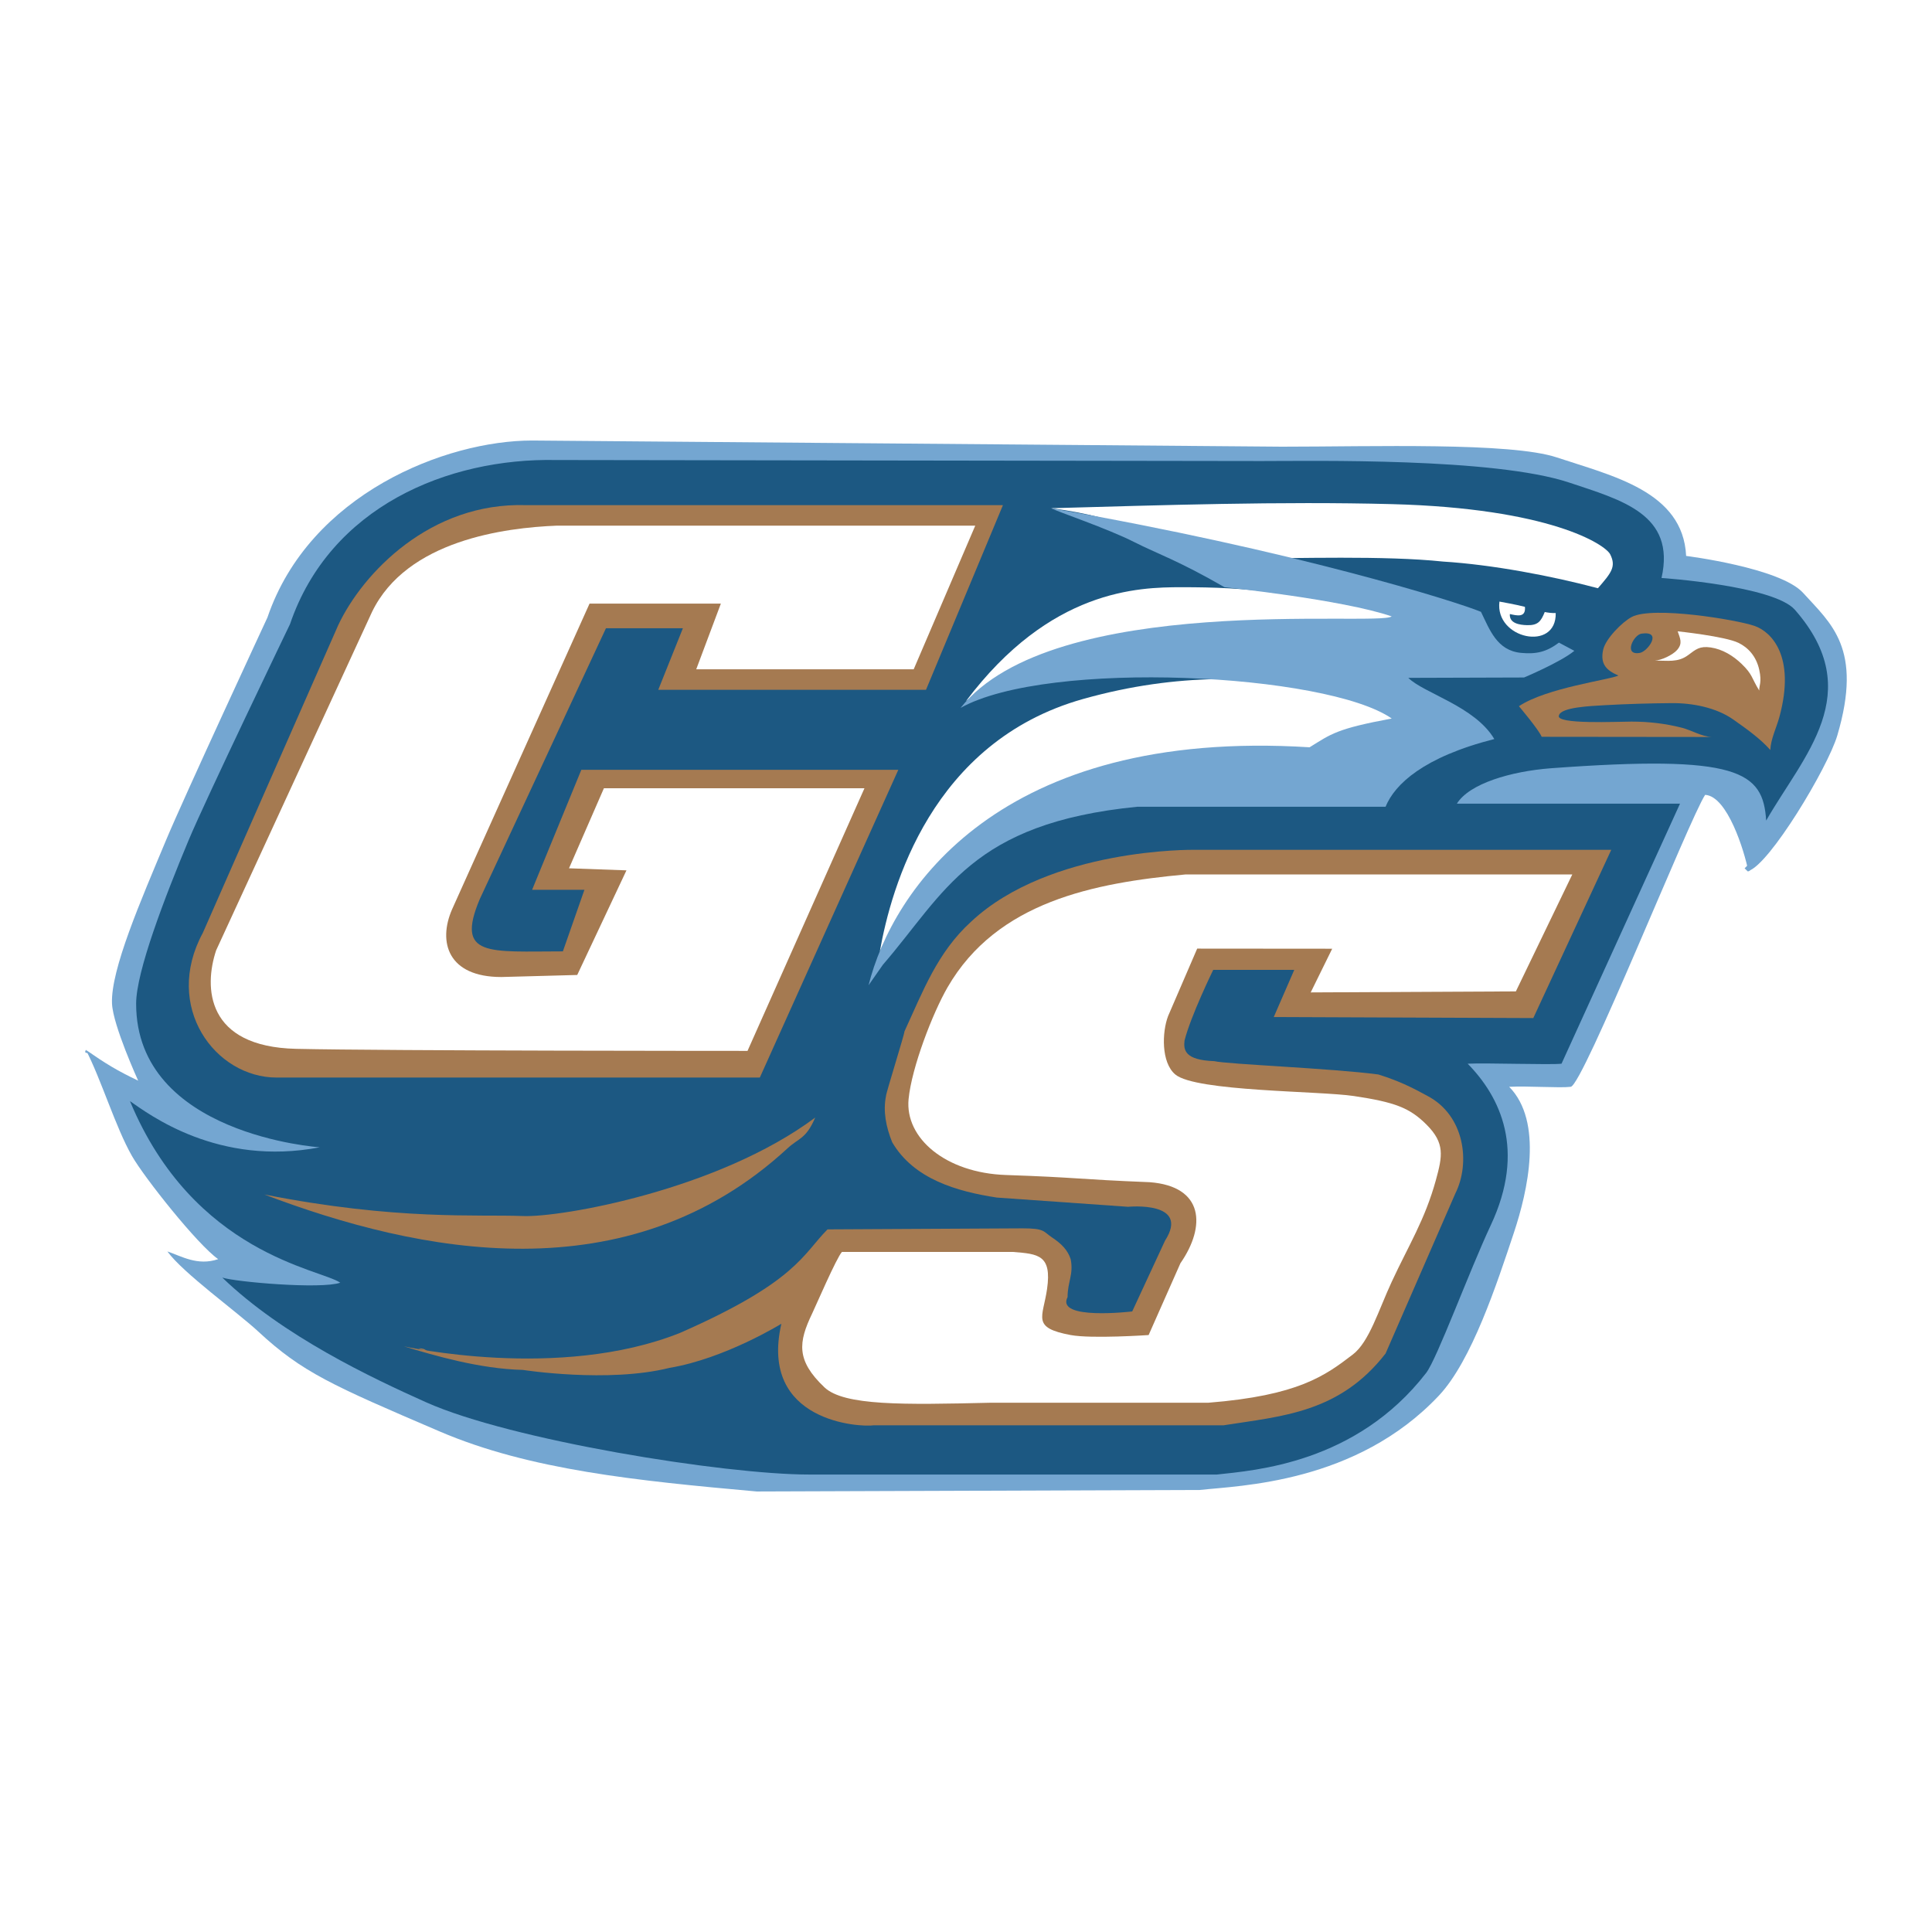
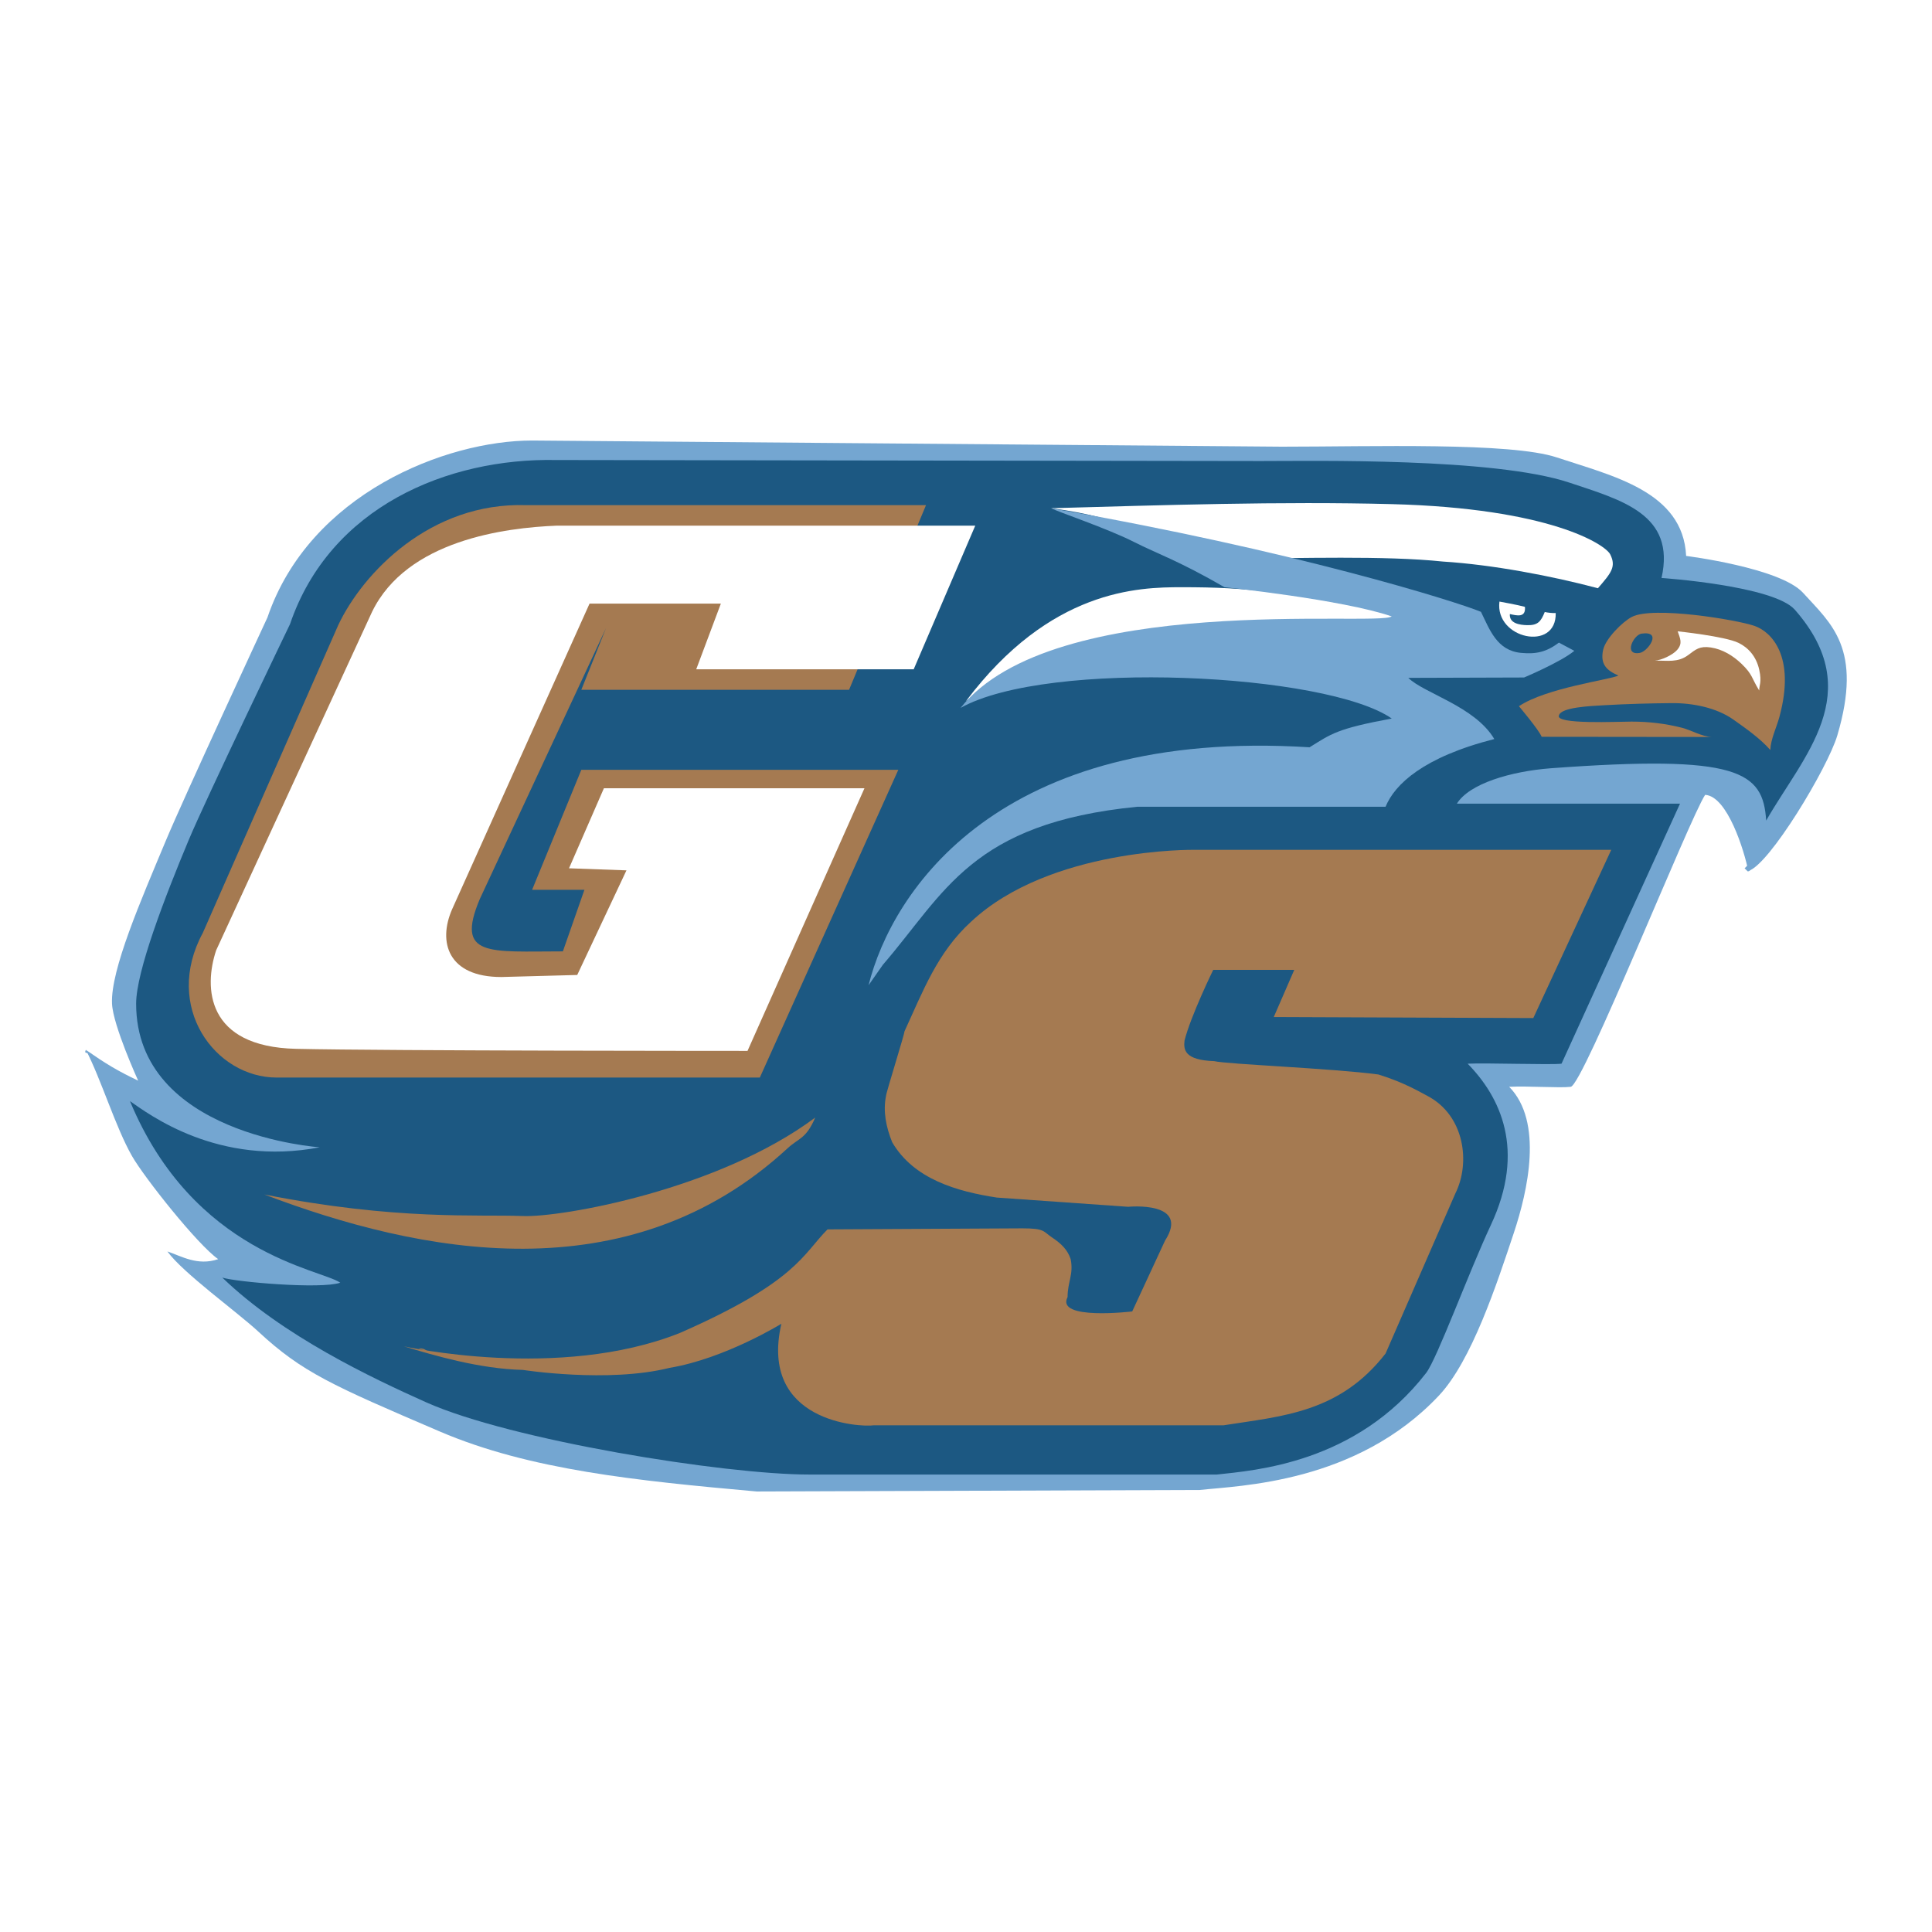
<svg xmlns="http://www.w3.org/2000/svg" version="1.0" id="Layer_1" x="0px" y="0px" width="192.756px" height="192.756px" viewBox="0 0 192.756 192.756" enable-background="new 0 0 192.756 192.756" xml:space="preserve">
  <g>
    <polygon fill-rule="evenodd" clip-rule="evenodd" fill="#FFFFFF" points="0,0 192.756,0 192.756,192.756 0,192.756 0,0  " />
    <path fill-rule="evenodd" clip-rule="evenodd" fill="#74A6D1" d="M161.808,96.325c0.061-0.017,0.144-0.084,0.229-0.155   C161.931,96.191,161.848,96.237,161.808,96.325L161.808,96.325z" />
    <path fill-rule="evenodd" clip-rule="evenodd" fill="#74A6D1" d="M162.037,96.17c0.104-0.021,0.229-0.022,0.356-0.022   C162.394,95.875,162.212,96.025,162.037,96.17L162.037,96.17z" />
    <path fill-rule="evenodd" clip-rule="evenodd" fill="#74A6D1" d="M174.69,86c0.098-0.097,0.194-0.194,0.291-0.291   C174.788,85.708,174.717,85.832,174.69,86L174.69,86z" />
    <path fill-rule="evenodd" clip-rule="evenodd" fill="#74A6D1" d="M165.156,88.778c0,0,0.308,0.308,0.308,0.614   C165.464,89.086,165.464,88.778,165.156,88.778L165.156,88.778z" />
    <path fill-rule="evenodd" clip-rule="evenodd" fill="#74A6D1" d="M174.368,86.936c0.42,0,0.266-0.573,0.322-0.937   c-0.21,0.21-0.42,0.42-0.63,0.63L174.368,86.936L174.368,86.936z" />
    <path fill-rule="evenodd" clip-rule="evenodd" fill="#74A6D1" d="M8.827,105.052c0.104,0.086,0.221,0.158,0.345,0.224   C9.138,105.083,8.981,105.056,8.827,105.052L8.827,105.052z" />
    <path fill-rule="evenodd" clip-rule="evenodd" fill="#74A6D1" d="M8.566,104.744c-0.171,0.344,0.041,0.304,0.261,0.308   C8.723,104.967,8.63,104.871,8.566,104.744L8.566,104.744z" />
-     <path fill-rule="evenodd" clip-rule="evenodd" fill="#74A6D1" d="M17.778,82.638c-0.307-0.307-0.307-0.614-0.307-0.921   C17.471,82.024,17.471,82.638,17.778,82.638L17.778,82.638z" />
    <path fill-rule="evenodd" clip-rule="evenodd" fill="#74A6D1" d="M11.33,101.367c0.145-0.146,0.289-0.222,0.402-0.294   c-0.028-0.008-0.06-0.013-0.095-0.013L11.33,101.367L11.33,101.367z" />
    <path fill-rule="evenodd" clip-rule="evenodd" fill="#74A6D1" d="M11.176,100.139c-0.153-3.377,2.91-10.369,5.373-16.273   c1.816-4.352,10.133-22.26,10.133-22.26C30.89,49.254,44.49,43.951,53.087,43.951l74.805,0.614c8.999,0,22.834-0.46,27.438,1.075   c5.526,1.842,12.589,3.377,12.896,9.825c0,0,9.396,1.178,11.668,3.685c2.779,3.067,5.987,5.527,3.415,14.225   c-0.95,3.213-6.797,12.95-8.882,13.522c-0.391-1.979-2.076-7.475-4.306-7.594c-1.588,2.415-12.181,28.974-13.409,29.127   c-1.099,0.138-4.215-0.098-6.141,0c3.416,3.483,1.864,10.374,0.461,14.585c-1.689,5.065-4.197,12.742-7.472,16.222   c-8.25,8.766-19.918,8.979-23.847,9.416l-44.214,0.153c-11.974-1.074-22.656-2.144-31.625-5.987   c-10.746-4.605-13.731-5.905-18.115-9.979c-2.069-1.922-7.486-5.818-9.058-7.983c1.382,0.461,3.003,1.471,5.066,0.768   c-2.062-1.446-7.369-8.137-8.597-10.285c-1.646-2.881-3.077-7.66-4.605-10.594c1.996,1.382,3.115,2.069,5.22,3.071   C13.786,107.815,11.276,102.321,11.176,100.139L11.176,100.139z" />
    <path fill-rule="evenodd" clip-rule="evenodd" fill="#1C5882" d="M13.582,100.139c0-3.211,2.879-10.664,5.22-16.273   c1.725-4.134,10.132-21.595,10.132-21.595c3.997-11.734,15.761-16.58,26.507-16.375l70.415,0.102   c5.154,0,23.207-0.349,30.704,2.149c5.25,1.75,10.644,3.173,9.211,9.518c0,0,11.188,0.757,13.305,3.173   c7.267,8.29,0.819,14.584-2.865,21.032c-0.308-4.913-2.764-6.601-21.493-5.22c-3.991,0.307-8.136,1.535-9.364,3.531h22.261   l-11.821,25.944c-1.044,0.131-7.535-0.093-9.364,0c3.245,3.31,5.833,8.598,2.302,16.12c-2.155,4.593-5.357,13.33-6.447,14.737   c-7.001,9.043-17.146,9.718-20.879,10.133H80.721c-8.443,0-29.768-3.424-38.226-7.216c-5.371-2.407-14.278-6.602-20.316-12.435   c1.312,0.437,9.81,1.179,11.77,0.512c-1.96-1.374-14.636-2.866-20.981-18.115c1.896,1.312,8.801,6.55,18.934,4.605   C31.902,114.468,13.582,113.239,13.582,100.139L13.582,100.139z" />
-     <path fill-rule="evenodd" clip-rule="evenodd" fill="#FFFFFF" d="M108.047,69.742c19.242-5.424,32.648,1.944,32.956,1.944   c-0.721,1.376-8.185,3.084-14.432,4.606c-13.273,3.233-32.034,4.401-38.789,18.626C88.908,88.574,92.932,74.003,108.047,69.742   L108.047,69.742z" />
    <path fill-rule="evenodd" clip-rule="evenodd" fill="#FFFFFF" d="M117.872,58.586c6.763,0,10.747,0.409,24.973,3.48   c-10.746-0.921-42.985,4.913-46.465,7.88C104.772,58.791,113.574,58.586,117.872,58.586L117.872,58.586z" />
    <path fill-rule="evenodd" clip-rule="evenodd" fill="#FFFFFF" d="M160.653,55.311c0.614,1.229,0.103,1.842-1.229,3.377   c-4.605-1.228-10.541-2.354-15.454-2.661c-5.834-0.614-14.533-0.307-20.367-0.307c-7.062-1.535-11.36-4.094-18.729-5.015   c11.053-0.307,22.912-0.697,33.979-0.409C154.614,50.706,160.158,54.321,160.653,55.311L160.653,55.311z" />
    <path fill-rule="evenodd" clip-rule="evenodd" fill="#A57A51" d="M81.335,111.499c-0.921,2.149-1.636,2.029-2.764,3.07   c-15.966,14.738-36.844,10.439-52.196,4.606c13.203,2.609,21.336,1.971,25.791,2.149C56.004,121.479,71.663,118.715,81.335,111.499   L81.335,111.499z" />
-     <path fill-rule="evenodd" clip-rule="evenodd" fill="#A57A51" d="M75.808,107.508l13.817-30.704H58l-4.913,11.974h5.22   l-2.149,6.141c-7.369,0-10.747,0.614-8.29-5.219l12.588-27.02h7.676l-2.457,6.141h26.712l7.676-18.422H52.473   c-9.518-0.307-16.273,6.754-18.729,11.974l-13.51,30.704c-3.991,7.369,1.229,14.431,7.369,14.431H75.808L75.808,107.508z" />
+     <path fill-rule="evenodd" clip-rule="evenodd" fill="#A57A51" d="M75.808,107.508l13.817-30.704H58l-4.913,11.974h5.22   l-2.149,6.141c-7.369,0-10.747,0.614-8.29-5.219l12.588-27.02l-2.457,6.141h26.712l7.676-18.422H52.473   c-9.518-0.307-16.273,6.754-18.729,11.974l-13.51,30.704c-3.991,7.369,1.229,14.431,7.369,14.431H75.808L75.808,107.508z" />
    <path fill-rule="evenodd" clip-rule="evenodd" fill="#A57A51" d="M42.641,134.828c-0.305-0.3-0.609-0.301-0.914-0.301   C42.032,134.638,42.336,134.736,42.641,134.828L42.641,134.828z" />
    <polygon fill-rule="evenodd" clip-rule="evenodd" fill="#A57A51" points="42.648,134.834 42.651,134.831 42.641,134.828    42.648,134.834  " />
    <path fill-rule="evenodd" clip-rule="evenodd" fill="#A57A51" d="M119.101,84.787c0,0-14.328-0.205-22.209,7.164   c-3.377,3.071-4.811,6.96-6.653,10.951c0,0.307-1.842,6.141-1.842,6.447c-0.307,1.536,0,3.071,0.614,4.606   c2.149,3.685,6.448,4.912,10.439,5.526l13.101,0.921c0,0,6.243-0.614,3.685,3.378l-3.275,7.062c0,0-7.676,0.922-6.448-1.433   c0-1.535,0.614-2.252,0.308-3.787c-0.308-0.921-0.921-1.535-1.843-2.149c-0.921-0.613-0.716-0.921-2.968-0.921l-19.446,0.103   c-2.456,2.456-3.07,5.22-14.738,10.337c-12.077,4.811-27.531,1.33-27.531,1.33c3.072,0.93,7.574,2.252,11.872,2.354   c0,0,8.495,1.33,14.636-0.205c5.526-0.921,11.155-4.4,11.155-4.4c-2.251,9.825,7.881,10.337,9.212,10.132c11.36,0,23.54,0,34.9,0   c5.833-0.921,11.564-1.229,16.17-7.164l6.96-15.966c1.535-3.07,0.921-7.778-2.764-9.724c-0.614-0.307-2.252-1.33-4.912-2.148   c-4.606-0.614-15.147-1.023-16.376-1.331c-2.968-0.103-3.07-1.126-2.968-2.047c0.614-2.456,2.865-7.062,2.865-7.062h8.086   l-2.047,4.708l25.894,0.103l7.778-16.785C160.449,84.787,119.101,84.787,119.101,84.787L119.101,84.787z" />
    <path fill-rule="evenodd" clip-rule="evenodd" fill="#A57A51" d="M153.813,73.511l16.958,0.018   c-0.972-0.039-2.037-0.684-2.977-0.924c-1.629-0.416-3.306-0.611-5.015-0.611c-1.357,0-7.653,0.307-7.244-0.614   c0.204-0.819,3.092-0.938,4.605-1.024c2.174-0.123,4.454-0.186,6.649-0.205c2.061-0.018,4.451,0.443,6.144,1.638   c1.312,0.925,2.689,1.9,3.692,3.039c0.046-1.116,0.616-2.22,0.913-3.323c1.638-6.062-0.828-8.477-2.484-9.057   c-1.76-0.616-10.154-2.004-12.253-0.894c-0.965,0.51-2.603,2.175-2.849,3.254c-0.336,1.479,0.366,2.094,1.518,2.59   c-0.837,0.423-7.164,1.218-9.927,3.061C151.545,70.459,153.532,72.81,153.813,73.511L153.813,73.511z" />
    <path fill-rule="evenodd" clip-rule="evenodd" fill="#FFFFFF" d="M149.6,60.02c-0.478,3.723,5.705,5.044,5.614,1.141   c-0.37,0.019-0.769-0.034-1.094-0.1c-0.381,0.939-0.678,1.339-1.757,1.312c-0.743-0.018-1.802-0.174-1.725-1.11   c0.712,0.158,1.604,0.389,1.505-0.717C151.422,60.346,149.6,60.02,149.6,60.02L149.6,60.02z" />
    <path fill-rule="evenodd" clip-rule="evenodd" fill="#74A6D1" d="M86.657,98.297c2.35-9.41,12.999-25.689,44-23.74   c2.159-1.334,2.671-1.847,8.197-2.87c-6.448-4.503-34.286-5.936-43.017-1.06c9.243-11.631,41.667-8.083,43.013-9.129   c-4.908-1.683-16.679-2.911-16.679-2.911c-4.605-2.661-6.746-3.355-9.006-4.503c-2.683-1.363-7.67-3.034-8.29-3.378   c24.153,4.196,40.426,9.314,42.883,10.337c0.864,1.767,1.584,3.861,3.991,4.094c1.547,0.149,2.559-0.103,3.787-1.023l1.535,0.819   c-1.335,1.114-5.016,2.661-5.016,2.661l-11.548,0.036c1.544,1.536,6.636,2.83,8.58,6.104c-7.058,1.796-9.928,4.503-10.849,6.755   h-24.768c-16.58,1.637-19.187,8.59-25.382,15.761L86.657,98.297L86.657,98.297z" />
    <path fill-rule="evenodd" clip-rule="evenodd" fill="#FFFFFF" d="M57.59,97.273l-7.573,0.204c-5.322,0-6.346-3.479-4.913-6.754   l13.714-30.499h13.101l-2.456,6.55H91.16l6.141-14.329H55.543c-5.117,0.205-14.942,1.433-18.422,8.597L21.564,94.817   c-1.228,3.685-1.023,9.621,7.983,9.826c9.007,0.204,45.033,0.204,45.033,0.204l11.667-26.2H60.251l-3.48,7.983l5.731,0.205   L57.59,97.273L57.59,97.273z" />
-     <path fill-rule="evenodd" clip-rule="evenodd" fill="#FFFFFF" d="M130.769,99.013l2.144-4.359l-13.469-0.011l-2.901,6.725   c-0.609,1.588-0.709,4.636,0.717,5.834c2.034,1.709,14.383,1.635,17.808,2.148c4.094,0.614,5.575,1.169,7.268,2.866   c1.835,1.841,1.581,3.125,0.921,5.526c-1.087,3.951-2.718,6.506-4.401,10.133c-1.33,2.865-2.249,6.012-3.889,7.267   c-2.759,2.111-5.425,4.094-14.432,4.811h-21.8c-8.597,0.204-14.533,0.307-16.478-1.535c-2.844-2.694-2.606-4.502-1.228-7.369   c0.343-0.715,2.418-5.531,2.968-6.141h17.092c2.515,0.2,3.859,0.31,3.377,3.685c-0.409,2.865-1.588,3.868,2.354,4.605   c2.082,0.39,7.778,0,7.778,0l3.173-7.165c2.558-3.685,2.354-7.676-3.07-8.085c-7.292-0.291-7.065-0.47-14.329-0.717   c-6.038-0.204-10.098-3.687-9.723-7.573c0.304-3.146,2.398-8.577,3.889-11.155c4.945-8.552,14.619-10.412,23.745-11.259h38.584   l-5.629,11.668L130.769,99.013L130.769,99.013z" />
    <path fill-rule="evenodd" clip-rule="evenodd" fill="#FFFFFF" d="M167.383,62.987c0.233,0.706,0.528,1.188-0.058,1.861   c-0.429,0.492-1.59,1.046-2.222,1.055c1.27,0,2.296,0.216,3.312-0.535c0.78-0.578,1.148-0.935,2.269-0.77   c1.164,0.172,2.231,0.823,3.066,1.627c1.138,1.095,0.974,1.39,1.77,2.671c-0.028-0.482,0.278-0.816,0-2.071   c-0.308-1.383-1.134-2.231-2.073-2.688C172.093,63.48,167.383,62.987,167.383,62.987L167.383,62.987z" />
    <path fill-rule="evenodd" clip-rule="evenodd" fill="#1C5882" d="M163.774,63.218c-0.802,0.114-1.842,2.226-0.153,1.919   C164.388,64.997,165.924,62.91,163.774,63.218L163.774,63.218z" />
  </g>
</svg>